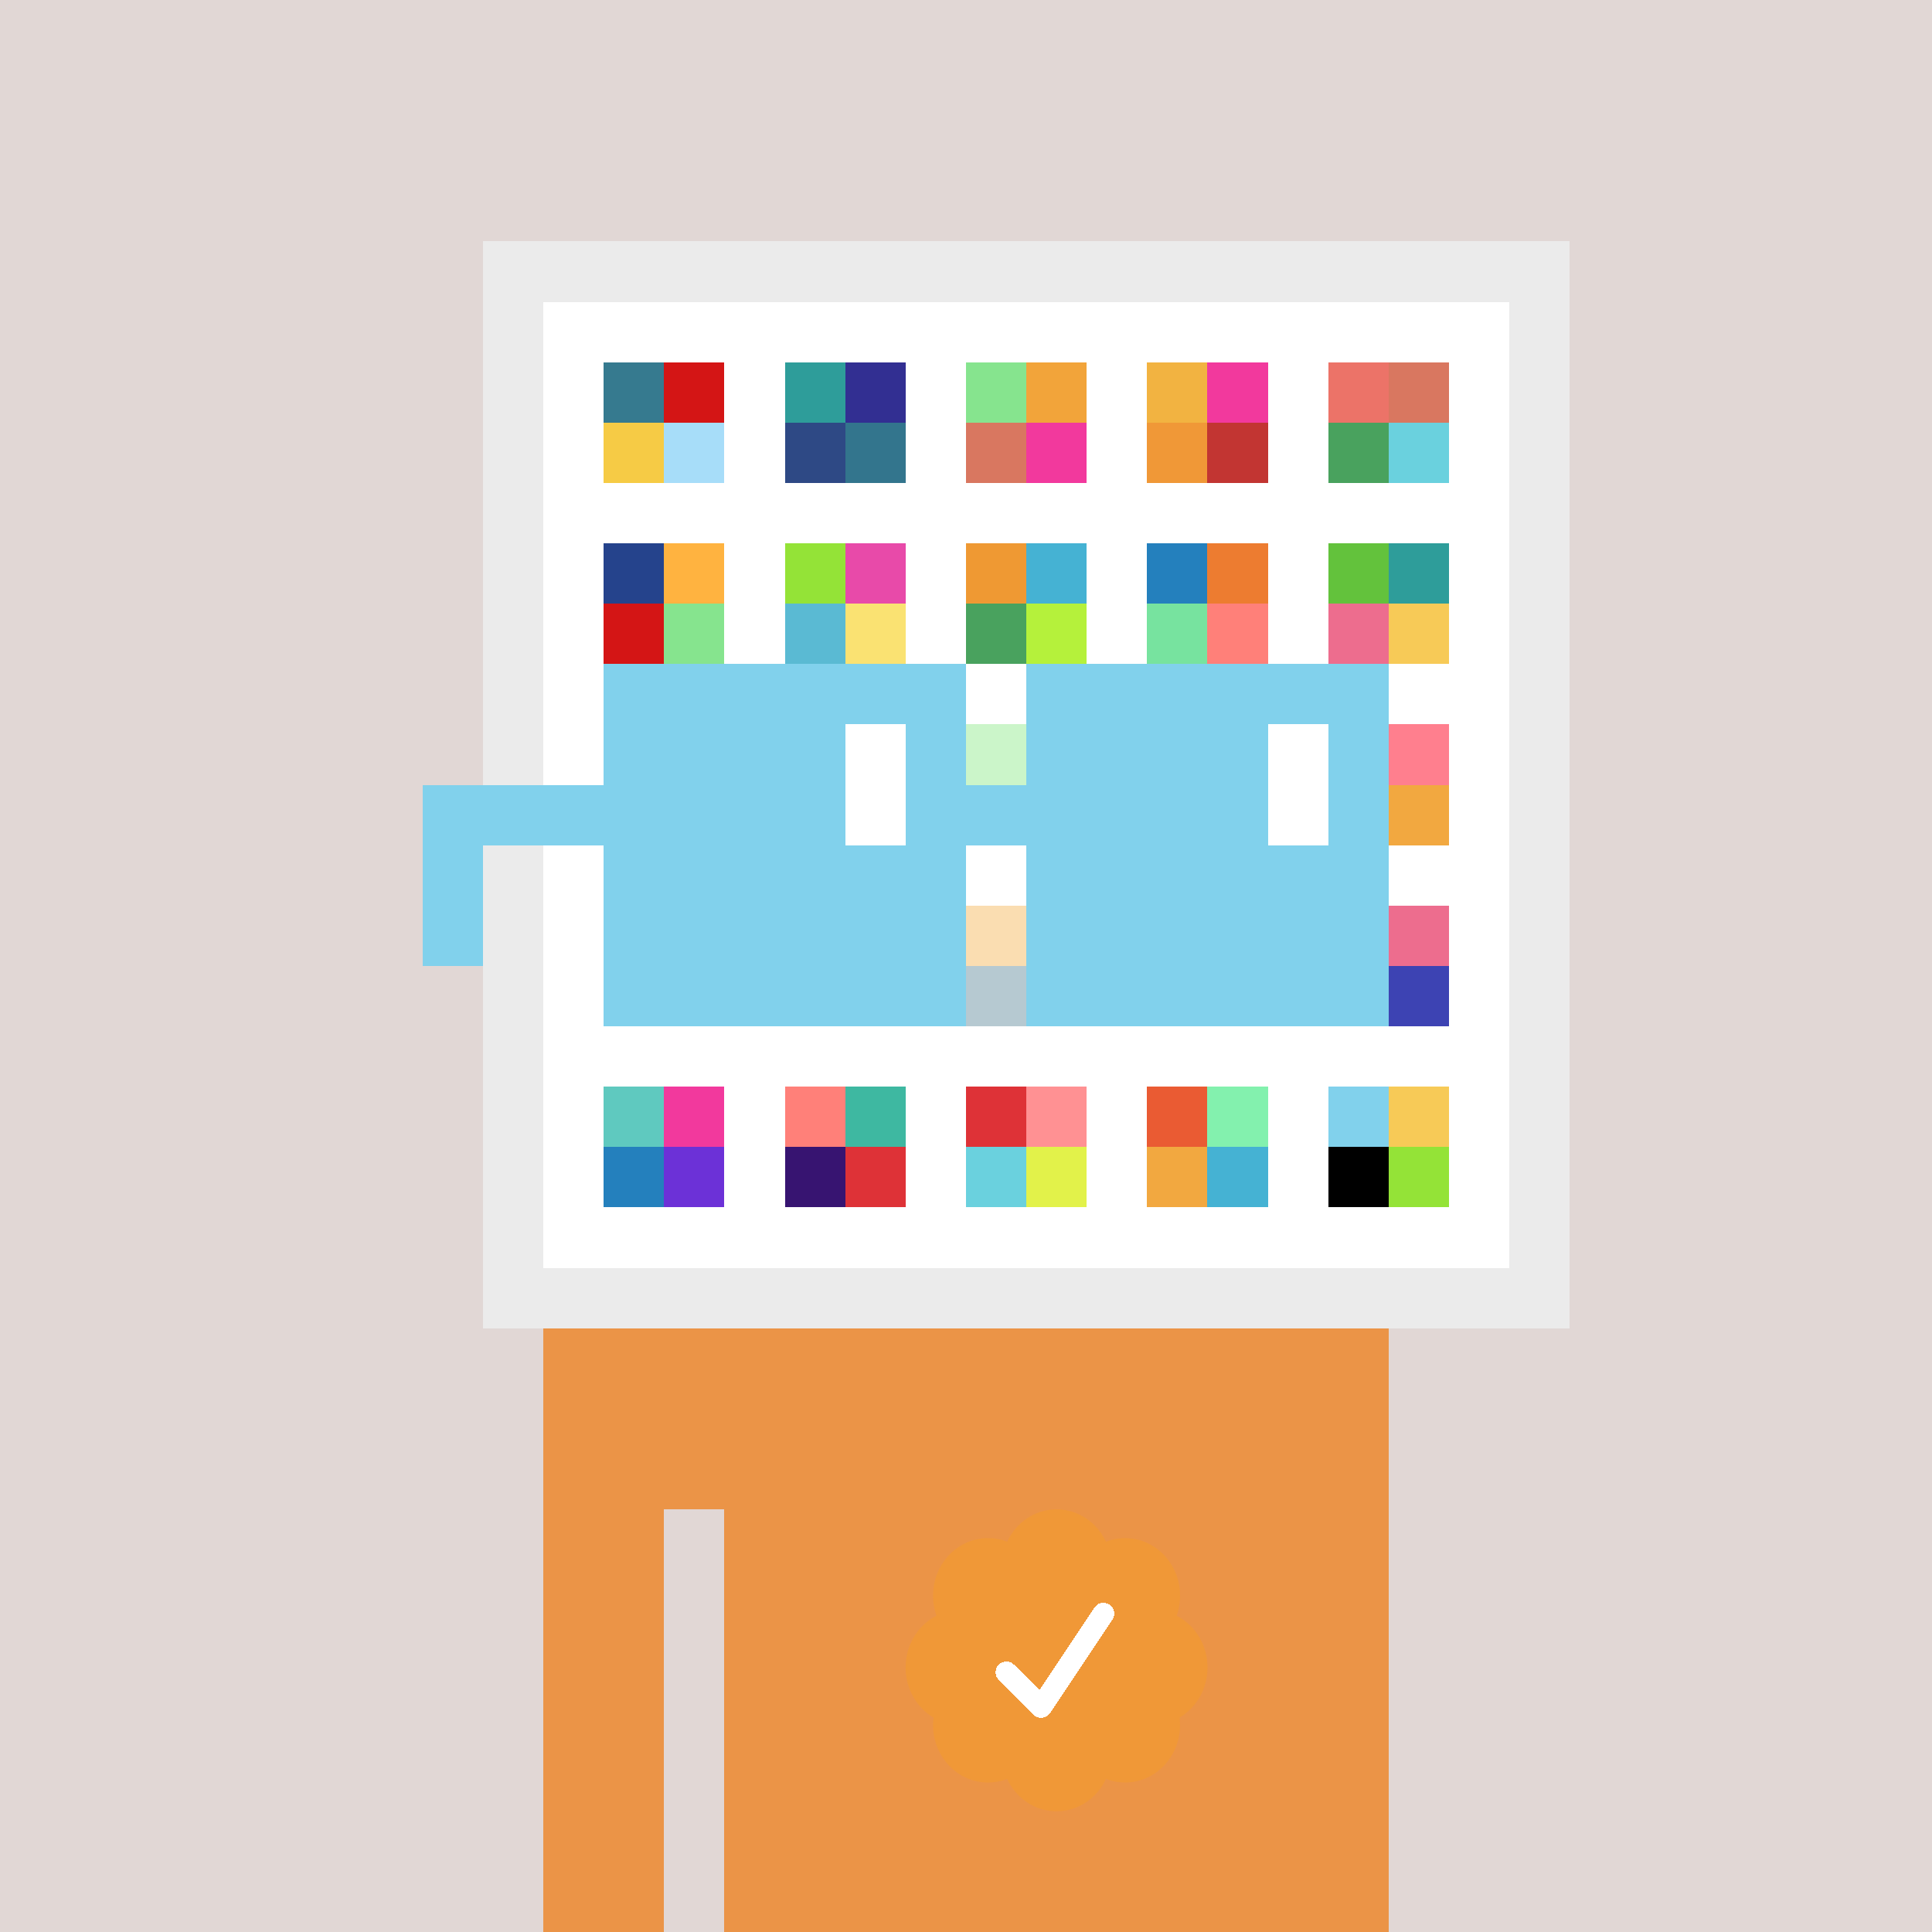
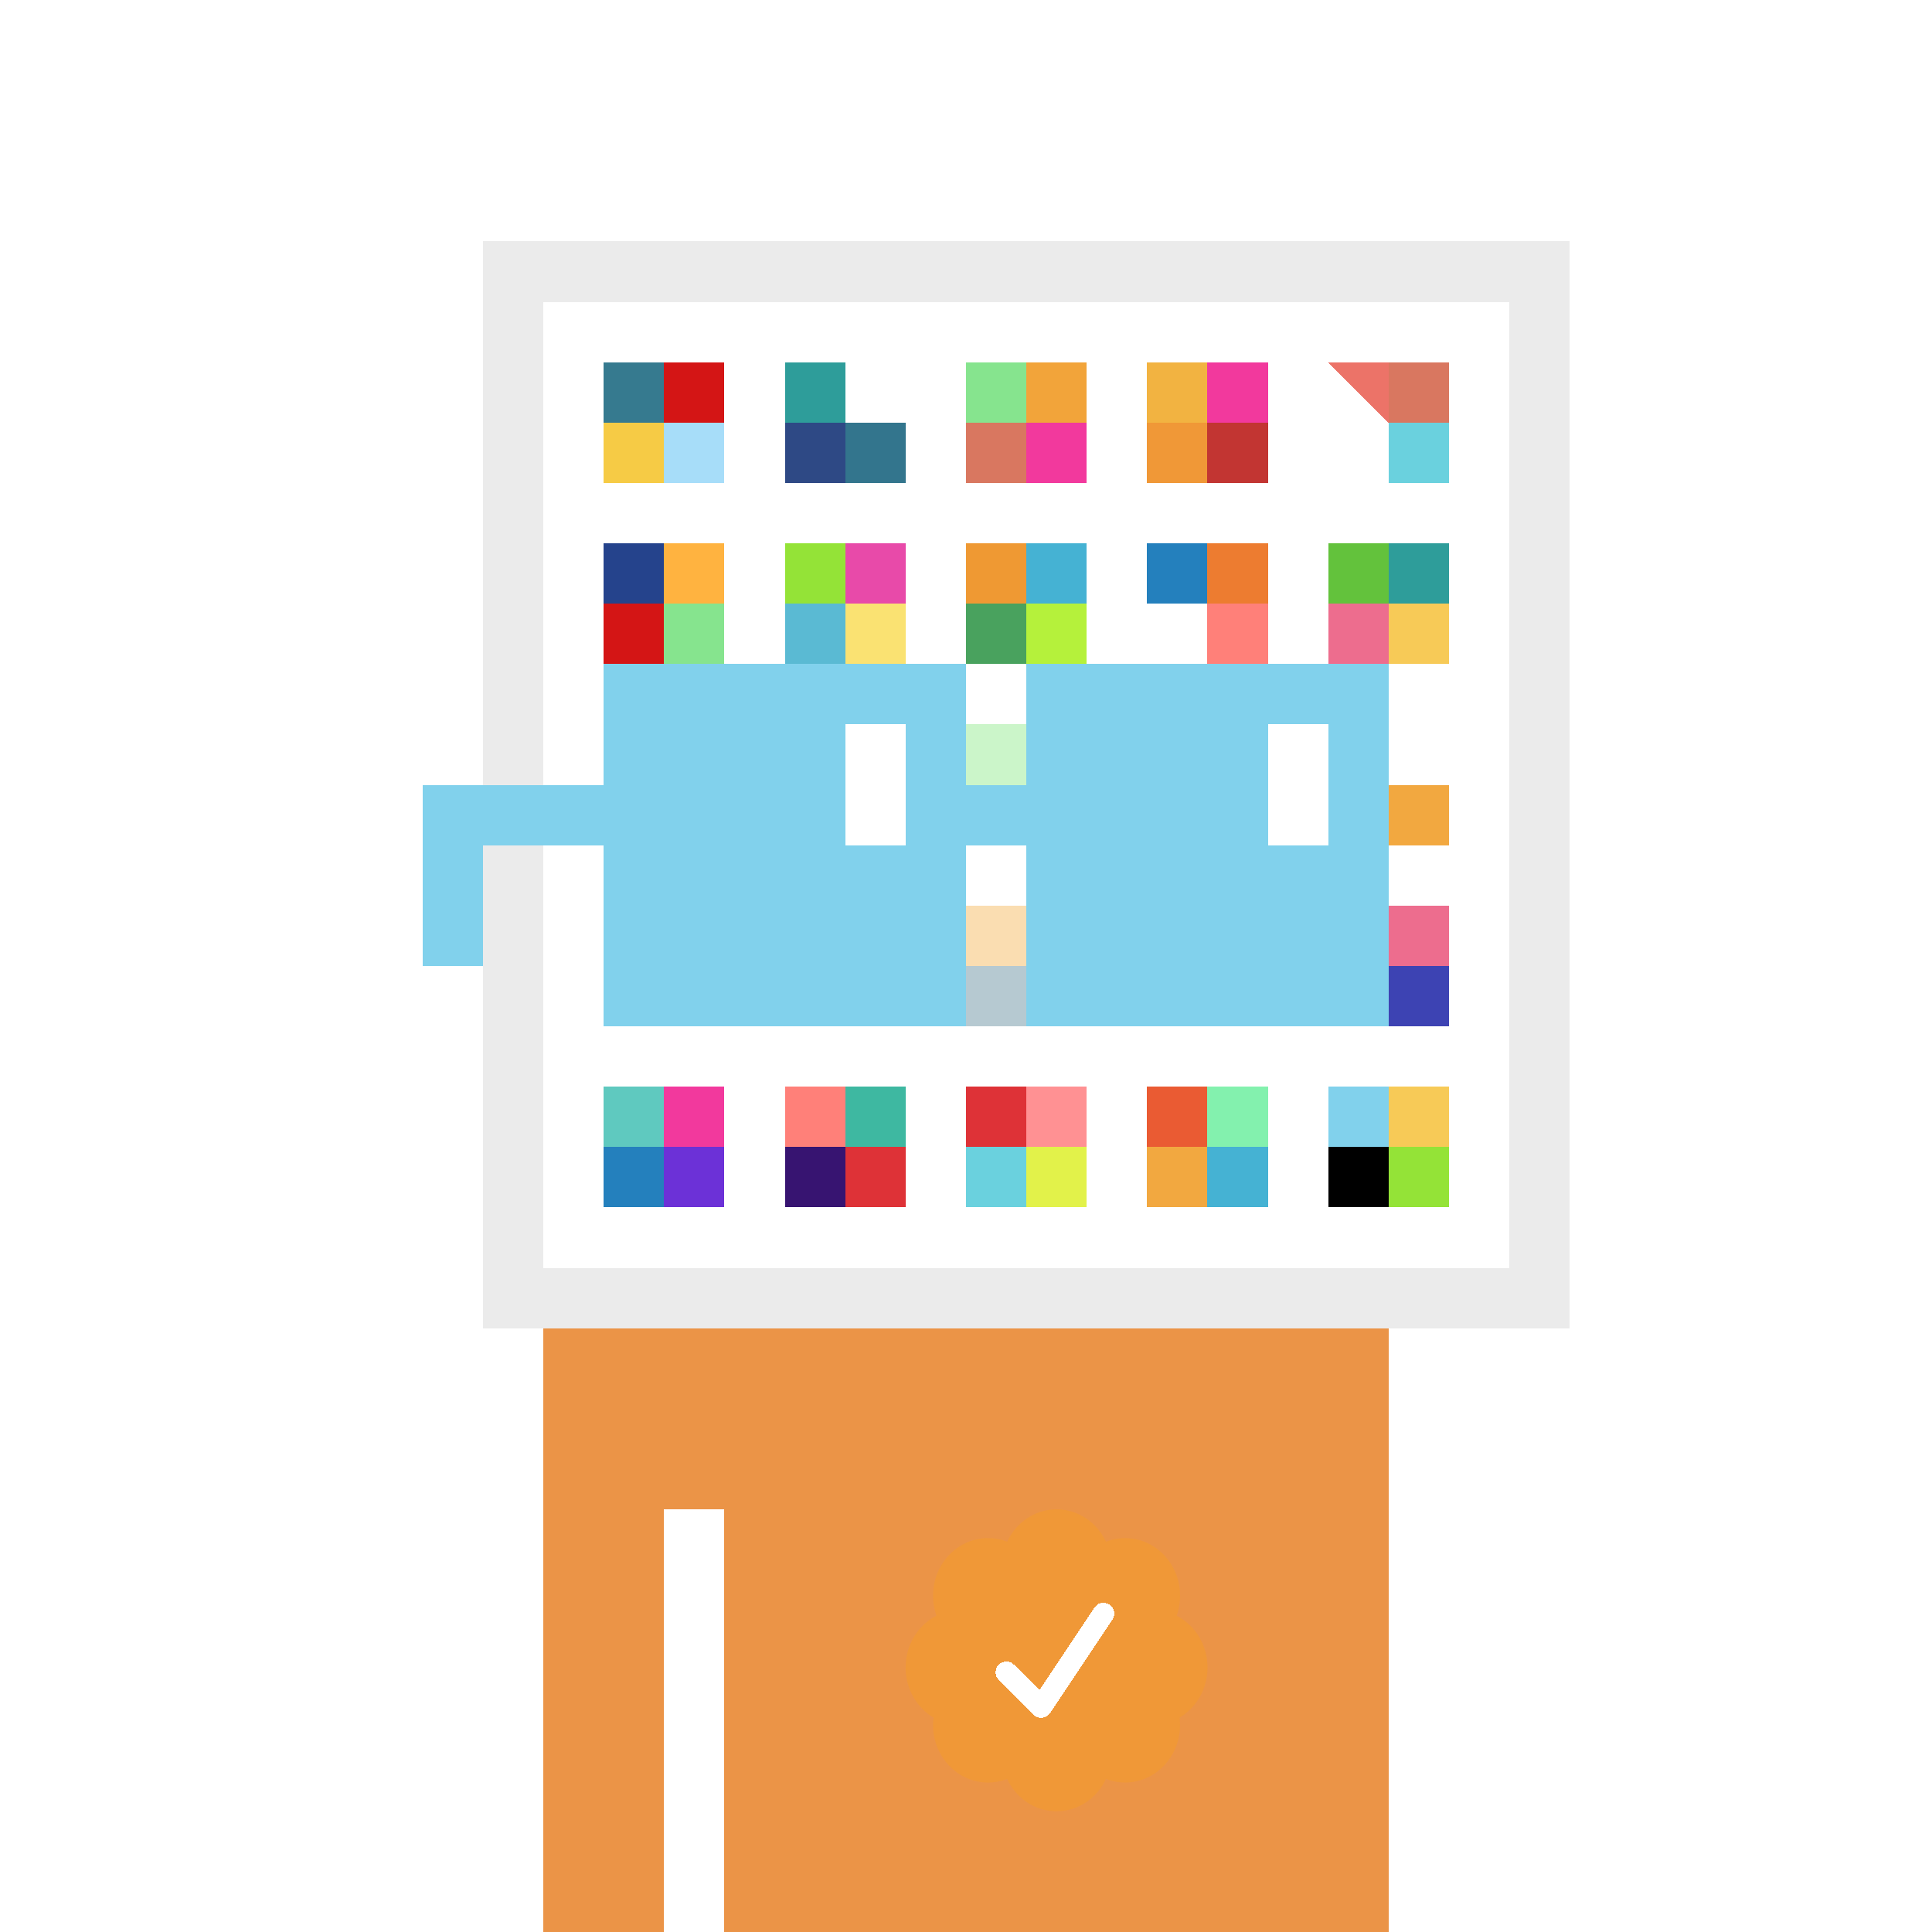
<svg xmlns="http://www.w3.org/2000/svg" viewBox="0 0 320 320" width="2000" height="2000" shape-rendering="crispEdges">
  <defs>
    <style>.check{fill: #F09837}</style>
  </defs>
-   <path fill="#E1D7D5" d="M0 0h320v320H0z" />
  <path fill="#EBEBEB" d="M80 40h180v180H80z" />
  <path fill="#FFFFFF" d="M90 50h160v160H90z" />
  <path fill="#367A8F" d="M100 60h10v10h-10z" />
  <path fill="#F6CB45" d="M100 70h10v10h-10z" />
  <path fill="#D41515" d="M110 60h10v10h-10z" />
  <path fill="#A7DDF9" d="M110 70h10v10h-10z" />
  <path fill="#2E9D9A" d="M130 60h10v10h-10z" />
  <path fill="#2E4985" d="M130 70h10v10h-10z" />
-   <path fill="#322F92" d="M140 60h10v10h-10z" />
  <path fill="#33758D" d="M140 70h10v10h-10z" />
  <path fill="#86E48E" d="M160 60h10v10h-10z" />
  <path fill="#D97760" d="M160 70h10v10h-10z" />
  <path fill="#F2A43A" d="M170 60h10v10h-10z" />
  <path fill="#F2399D" d="M170 70h10v10h-10z" />
  <path fill="#F2B341" d="M190 60h10v10h-10z" />
  <path fill="#F09837" d="M190 70h10v10h-10z" />
  <path fill="#F2399D" d="M200 60h10v10h-10z" />
  <path fill="#C23532" d="M200 70h10v10h-10z" />
-   <path fill="#EC7368" d="M220 60h10v10h-10z" />
-   <path fill="#49A25E" d="M220 70h10v10h-10z" />
+   <path fill="#EC7368" d="M220 60h10v10z" />
  <path fill="#D97760" d="M230 60h10v10h-10z" />
  <path fill="#6AD1DE" d="M230 70h10v10h-10z" />
  <path fill="#25438C" d="M100 90h10v10h-10z" />
  <path fill="#D41515" d="M100 100h10v10h-10z" />
  <path fill="#FFB340" d="M110 90h10v10h-10z" />
  <path fill="#86E48E" d="M110 100h10v10h-10z" />
  <path fill="#94E337" d="M130 90h10v10h-10z" />
  <path fill="#5ABAD3" d="M130 100h10v10h-10z" />
  <path fill="#E84AA9" d="M140 90h10v10h-10z" />
  <path fill="#FAE272" d="M140 100h10v10h-10z" />
  <path fill="#EF9933" d="M160 90h10v10h-10z" />
  <path fill="#49A25E" d="M160 100h10v10h-10z" />
  <path fill="#45B2D3" d="M170 90h10v10h-10z" />
  <path fill="#B5F13B" d="M170 100h10v10h-10z" />
  <path fill="#2480BD" d="M190 90h10v10h-10z" />
-   <path fill="#77E39F" d="M190 100h10v10h-10z" />
  <path fill="#ED7C30" d="M200 90h10v10h-10z" />
  <path fill="#FF8079" d="M200 100h10v10h-10z" />
  <path fill="#63C23C" d="M220 90h10v10h-10z" />
  <path fill="#ED6D8E" d="M220 100h10v10h-10z" />
  <path fill="#2E9D9A" d="M230 90h10v10h-10z" />
  <path fill="#F7CA57" d="M230 100h10v10h-10z" />
  <path fill="#7DE778" d="M160 120h10v10h-10z" />
-   <path fill="#FF7F8E" d="M230 120h10v10h-10z" />
  <path fill="#F2A840" d="M230 130h10v10h-10z" />
  <path fill="#F2A93C" d="M160 150h10v10h-10z" />
  <path fill="#49788D" d="M160 160h10v10h-10z" />
  <path fill="#ED6D8E" d="M230 150h10v10h-10z" />
  <path fill="#3D43B3" d="M230 160h10v10h-10z" />
  <path fill="#5FC9BF" d="M100 180h10v10h-10z" />
  <path fill="#2480BD" d="M100 190h10v10h-10z" />
  <path fill="#F2399D" d="M110 180h10v10h-10z" />
  <path fill="#6C31D7" d="M110 190h10v10h-10z" />
  <path fill="#FF8079" d="M130 180h10v10h-10z" />
  <path fill="#371471" d="M130 190h10v10h-10z" />
  <path fill="#3EB8A1" d="M140 180h10v10h-10z" />
  <path fill="#DE3237" d="M140 190h10v10h-10z" />
  <path fill="#DE3237" d="M160 180h10v10h-10z" />
  <path fill="#6AD1DE" d="M160 190h10v10h-10z" />
  <path fill="#FF9193" d="M170 180h10v10h-10z" />
  <path fill="#E2F24A" d="M170 190h10v10h-10z" />
  <path fill="#EA5B33" d="M190 180h10v10h-10z" />
  <path fill="#F2A840" d="M190 190h10v10h-10z" />
  <path fill="#83F1AE" d="M200 180h10v10h-10z" />
  <path fill="#45B2D3" d="M200 190h10v10h-10z" />
  <path fill="#81D1EC" d="M220 180h10v10h-10z" />
  <path fill="#000000" d="M220 190h10v10h-10z" />
  <path fill="#F7CA57" d="M230 180h10v10h-10z" />
  <path fill="#94E337" d="M230 190h10v10h-10z" />
  <path fill="#EB9447" d="M90 220h20v100H90V220Zm20 0h10v30h-10v-30Zm10 0h110v100H120V220Z" />
  <path class="check" shape-rendering="geometricPrecision" d="M200 276.191c0-3.762-2.083-7.024-5.114-8.572a9.97 9.97 0 0 0 .567-3.333c0-5.262-4.072-9.519-9.091-9.519-1.118 0-2.19.199-3.18.595-1.472-3.184-4.586-5.362-8.181-5.362-3.595 0-6.704 2.184-8.182 5.357a8.604 8.604 0 0 0-3.182-.595c-5.023 0-9.09 4.262-9.09 9.524 0 1.176.198 2.295.565 3.333-3.028 1.548-5.112 4.805-5.112 8.572 0 3.559 1.862 6.661 4.624 8.299-.048.405-.077.81-.077 1.225 0 5.262 4.067 9.523 9.09 9.523 1.12 0 2.191-.204 3.179-.594 1.476 3.175 4.586 5.356 8.183 5.356 3.6 0 6.71-2.181 8.183-5.356.988.387 2.059.59 3.18.59 5.024 0 9.091-4.263 9.091-9.525 0-.413-.029-.818-.079-1.22 2.757-1.637 4.626-4.739 4.626-8.296v-.002Z" />
  <path fill="#fff" d="m184.249 268.252-10.319 15.476a1.785 1.785 0 0 1-2.478.496l-.274-.224-5.75-5.75a1.784 1.784 0 1 1 2.524-2.524l4.214 4.207 9.106-13.666a1.787 1.787 0 0 1 2.476-.493 1.784 1.784 0 0 1 .501 2.476v.002Z" />
  <path fill="#FFFFFF" fill-opacity=".6" d="M160 120h10v50h-10z" />
  <path fill="#fff" d="M130 120h-20v10h20v-10Zm0 10h-20v10h20v-10Zm0 10h-20v10h20v-10Zm0 10h-20v10h20v-10Z" />
  <path fill="#000" d="M150 120h-20v10h20v-10Zm0 10h-20v10h20v-10Zm0 10h-20v10h20v-10Zm0 10h-20v10h20v-10Z" />
  <path fill="#fff" d="M200 120h-20v10h20v-10Zm0 10h-20v10h20v-10Zm0 10h-20v10h20v-10Zm0 10h-20v10h20v-10Z" />
  <path fill="#000" d="M220 120h-20v10h20v-10Zm0 10h-20v10h20v-10Zm0 10h-20v10h20v-10Zm0 10h-20v10h20v-10Z" />
  <path fill="#81D1EC" d="M160 110h-60v10h60v-10Zm70 0h-60v10h60v-10Zm-120 10h-10v10h10v-10Zm50 0h-10v10h10v-10Zm20 0h-10v10h10v-10Zm50 0h-10v10h10v-10Zm0 10h-10v10h10v-10Zm-120 10h-10v10h10v-10Zm50 0h-10v10h10v-10Zm20 0h-10v10h10v-10Zm50 0h-10v10h10v-10Zm-150 0H70v10h10v-10Zm0 10H70v10h10v-10Zm30 0h-10v10h10v-10Zm50 0h-10v10h10v-10Zm20 0h-10v10h10v-10Zm50 0h-10v10h10v-10Zm-70 10h-60v10h60v-10Zm70 0h-60v10h60v-10Zm-120-30H70v10h40v-10Zm70 0h-30v10h30v-10Z" />
  <path fill="#81D1EC" d="M110 120h40v40h-40z" />
  <path fill="#81D1EC" d="M180 120h40v40h-40z" />
  <path fill="#FFFFFF" d="M140 120h10v20h-10z" />
  <path fill="#FFFFFF" d="M210 120h10v20h-10z" />
</svg>